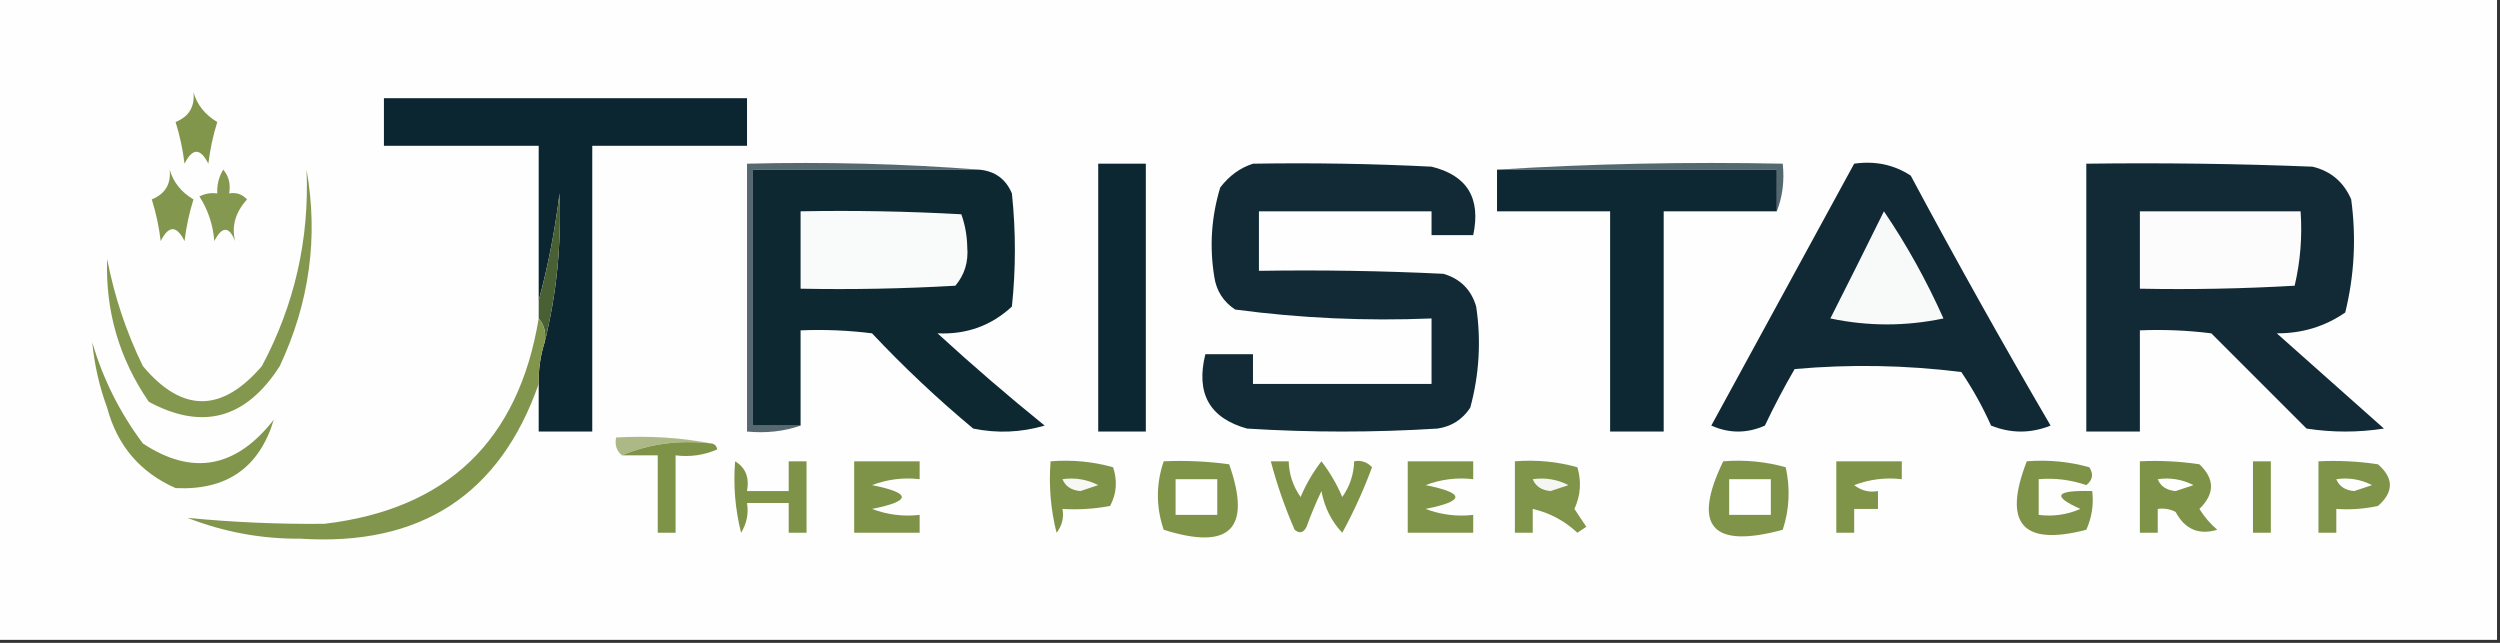
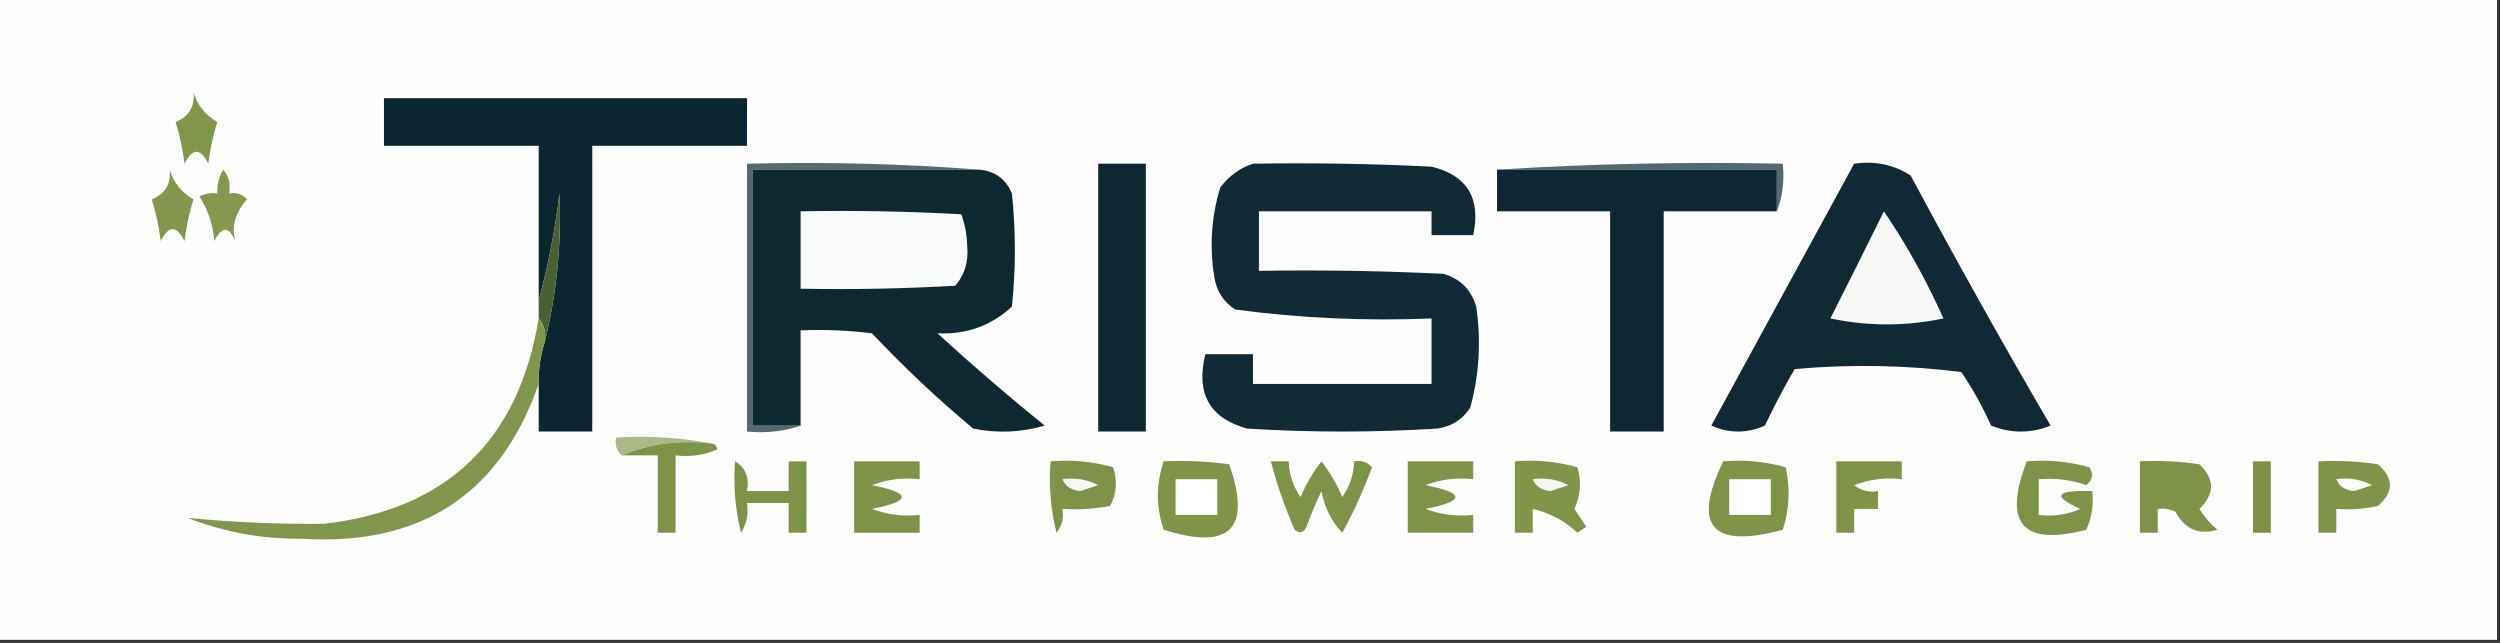
<svg xmlns="http://www.w3.org/2000/svg" version="1.1" width="420px" height="108px" style="shape-rendering:geometricPrecision; text-rendering:geometricPrecision; image-rendering:optimizeQuality; fill-rule:evenodd; clip-rule:evenodd">
  <rect width="100%" height="100%" fill="#333333" stroke="none" />
  <g>
    <path style="opacity:1" fill="#fdfefd" d="M -0.5,-0.5 C 139.5,-0.5 279.5,-0.5 419.5,-0.5C 419.5,35.5 419.5,71.5 419.5,107.5C 279.5,107.5 139.5,107.5 -0.5,107.5C -0.5,71.5 -0.5,35.5 -0.5,-0.5 Z" />
  </g>
  <g>
    <path style="opacity:1" fill="#81954b" d="M 32.5,15.5 C 33.126,17.626 34.459,19.293 36.5,20.5C 35.787,22.776 35.287,25.109 35,27.5C 33.667,24.833 32.333,24.833 31,27.5C 30.713,25.109 30.213,22.776 29.5,20.5C 31.756,19.579 32.756,17.912 32.5,15.5 Z" />
  </g>
  <g>
    <path style="opacity:1" fill="#0b2631" d="M 90.5,64.5 C 90.448,62.097 90.781,59.764 91.5,57.5C 93.509,49.407 94.343,41.073 94,32.5C 93.238,38.716 92.071,44.716 90.5,50.5C 90.5,41.833 90.5,33.167 90.5,24.5C 81.833,24.5 73.167,24.5 64.5,24.5C 64.5,21.833 64.5,19.167 64.5,16.5C 84.833,16.5 105.167,16.5 125.5,16.5C 125.5,19.167 125.5,21.833 125.5,24.5C 116.833,24.5 108.167,24.5 99.5,24.5C 99.5,40.5 99.5,56.5 99.5,72.5C 96.5,72.5 93.5,72.5 90.5,72.5C 90.5,69.833 90.5,67.167 90.5,64.5 Z" />
  </g>
  <g>
    <path style="opacity:1" fill="#546870" d="M 251.5,28.5 C 267.325,27.504 283.325,27.17 299.5,27.5C 299.806,30.385 299.473,33.052 298.5,35.5C 298.5,33.167 298.5,30.833 298.5,28.5C 282.833,28.5 267.167,28.5 251.5,28.5 Z" />
  </g>
  <g>
    <path style="opacity:1" fill="#566971" d="M 164.5,28.5 C 151.833,28.5 139.167,28.5 126.5,28.5C 126.5,42.833 126.5,57.167 126.5,71.5C 129.167,71.5 131.833,71.5 134.5,71.5C 131.713,72.477 128.713,72.81 125.5,72.5C 125.5,57.5 125.5,42.5 125.5,27.5C 138.677,27.171 151.677,27.505 164.5,28.5 Z" />
  </g>
  <g>
    <path style="opacity:1" fill="#0e2832" d="M 164.5,28.5 C 167.148,28.738 168.982,30.072 170,32.5C 170.667,38.833 170.667,45.167 170,51.5C 166.527,54.724 162.361,56.224 157.5,56C 163.378,61.383 169.378,66.549 175.5,71.5C 171.541,72.66 167.541,72.826 163.5,72C 157.531,67.033 151.865,61.7 146.5,56C 142.514,55.501 138.514,55.334 134.5,55.5C 134.5,60.833 134.5,66.167 134.5,71.5C 131.833,71.5 129.167,71.5 126.5,71.5C 126.5,57.167 126.5,42.833 126.5,28.5C 139.167,28.5 151.833,28.5 164.5,28.5 Z" />
  </g>
  <g>
    <path style="opacity:1" fill="#0d2732" d="M 184.5,27.5 C 187.167,27.5 189.833,27.5 192.5,27.5C 192.5,42.5 192.5,57.5 192.5,72.5C 189.833,72.5 187.167,72.5 184.5,72.5C 184.5,57.5 184.5,42.5 184.5,27.5 Z" />
  </g>
  <g>
    <path style="opacity:1" fill="#112a35" d="M 210.5,27.5 C 220.506,27.334 230.506,27.5 240.5,28C 246.489,29.461 248.822,33.294 247.5,39.5C 245.167,39.5 242.833,39.5 240.5,39.5C 240.5,38.167 240.5,36.833 240.5,35.5C 230.833,35.5 221.167,35.5 211.5,35.5C 211.5,38.833 211.5,42.167 211.5,45.5C 221.839,45.334 232.172,45.5 242.5,46C 245.333,46.833 247.167,48.667 248,51.5C 248.851,57.253 248.517,62.92 247,68.5C 245.681,70.487 243.848,71.654 241.5,72C 230.833,72.667 220.167,72.667 209.5,72C 203.202,70.25 200.868,66.084 202.5,59.5C 205.167,59.5 207.833,59.5 210.5,59.5C 210.5,61.167 210.5,62.833 210.5,64.5C 220.5,64.5 230.5,64.5 240.5,64.5C 240.5,60.833 240.5,57.167 240.5,53.5C 229.397,53.955 218.397,53.455 207.5,52C 205.513,50.681 204.346,48.848 204,46.5C 203.174,41.411 203.508,36.411 205,31.5C 206.5,29.531 208.333,28.198 210.5,27.5 Z" />
  </g>
  <g>
    <path style="opacity:1" fill="#0e2833" d="M 251.5,28.5 C 267.167,28.5 282.833,28.5 298.5,28.5C 298.5,30.833 298.5,33.167 298.5,35.5C 292.167,35.5 285.833,35.5 279.5,35.5C 279.5,47.833 279.5,60.167 279.5,72.5C 276.5,72.5 273.5,72.5 270.5,72.5C 270.5,60.167 270.5,47.833 270.5,35.5C 264.167,35.5 257.833,35.5 251.5,35.5C 251.5,33.167 251.5,30.833 251.5,28.5 Z" />
  </g>
  <g>
    <path style="opacity:1" fill="#102934" d="M 311.5,27.5 C 315.007,26.994 318.174,27.66 321,29.5C 328.58,43.662 336.413,57.662 344.5,71.5C 341.167,72.833 337.833,72.833 334.5,71.5C 333.087,68.339 331.42,65.339 329.5,62.5C 320.184,61.335 310.851,61.168 301.5,62C 299.706,65.088 298.039,68.254 296.5,71.5C 293.5,72.833 290.5,72.833 287.5,71.5C 295.512,56.806 303.512,42.14 311.5,27.5 Z" />
  </g>
  <g>
-     <path style="opacity:1" fill="#112a35" d="M 350.5,27.5 C 363.171,27.333 375.838,27.5 388.5,28C 391.573,28.739 393.74,30.572 395,33.5C 395.87,39.917 395.536,46.251 394,52.5C 390.595,54.853 386.762,56.02 382.5,56C 388.5,61.333 394.5,66.667 400.5,72C 396.167,72.667 391.833,72.667 387.5,72C 382.167,66.667 376.833,61.333 371.5,56C 367.514,55.501 363.514,55.334 359.5,55.5C 359.5,61.167 359.5,66.833 359.5,72.5C 356.5,72.5 353.5,72.5 350.5,72.5C 350.5,57.5 350.5,42.5 350.5,27.5 Z" />
-   </g>
+     </g>
  <g>
    <path style="opacity:1" fill="#82964d" d="M 28.5,28.5 C 29.125,30.626 30.459,32.293 32.5,33.5C 31.787,35.776 31.287,38.109 31,40.5C 29.667,37.833 28.333,37.833 27,40.5C 26.713,38.109 26.213,35.776 25.5,33.5C 27.756,32.579 28.756,30.912 28.5,28.5 Z" />
  </g>
  <g>
    <path style="opacity:1" fill="#859850" d="M 37.5,28.5 C 38.434,29.568 38.768,30.901 38.5,32.5C 39.675,32.281 40.675,32.614 41.5,33.5C 39.545,35.668 38.879,38.002 39.5,40.5C 38.483,37.972 37.316,37.972 36,40.5C 35.79,37.766 34.956,35.266 33.5,33C 34.448,32.517 35.448,32.35 36.5,32.5C 36.433,31.041 36.766,29.708 37.5,28.5 Z" />
  </g>
  <g>
    <path style="opacity:1" fill="#f9fafa" d="M 134.5,35.5 C 143.506,35.334 152.506,35.5 161.5,36C 162.127,37.738 162.46,39.571 162.5,41.5C 162.712,44.011 162.045,46.178 160.5,48C 151.84,48.5 143.173,48.666 134.5,48.5C 134.5,44.167 134.5,39.833 134.5,35.5 Z" />
  </g>
  <g>
    <path style="opacity:1" fill="#fcfcfc" d="M 359.5,35.5 C 368.5,35.5 377.5,35.5 386.5,35.5C 386.797,39.767 386.464,43.934 385.5,48C 376.84,48.5 368.173,48.666 359.5,48.5C 359.5,44.167 359.5,39.833 359.5,35.5 Z" />
  </g>
  <g>
    <path style="opacity:1" fill="#f8f9f9" d="M 316.5,35.5 C 320.313,41.115 323.646,47.115 326.5,53.5C 320.167,54.833 313.833,54.833 307.5,53.5C 310.559,47.466 313.559,41.466 316.5,35.5 Z" />
  </g>
  <g>
    <path style="opacity:1" fill="#496035" d="M 91.5,57.5 C 91.768,55.901 91.434,54.568 90.5,53.5C 90.5,52.5 90.5,51.5 90.5,50.5C 92.071,44.716 93.238,38.716 94,32.5C 94.343,41.073 93.509,49.407 91.5,57.5 Z" />
  </g>
  <g>
    <path style="opacity:1" fill="#81954c" d="M 90.5,53.5 C 91.434,54.568 91.768,55.901 91.5,57.5C 90.781,59.764 90.448,62.097 90.5,64.5C 83.969,83.126 70.635,91.793 50.5,90.5C 43.94,90.555 37.607,89.388 31.5,87C 39.129,87.744 46.795,88.077 54.5,88C 75.109,85.559 87.109,74.059 90.5,53.5 Z" />
  </g>
  <g>
-     <path style="opacity:1" fill="#83974e" d="M 51.5,28.5 C 53.505,39.831 52.005,50.831 47,61.5C 41.341,70.359 34.007,72.359 25,67.5C 20.025,60.246 17.692,52.246 18,43.5C 19.201,49.768 21.201,55.768 24,61.5C 30.582,69.367 37.248,69.367 44,61.5C 49.492,51.197 51.992,40.197 51.5,28.5 Z" />
-   </g>
+     </g>
  <g>
-     <path style="opacity:1" fill="#81954b" d="M 15.5,57.5 C 17.271,63.614 20.105,69.281 24,74.5C 32.306,79.982 39.639,78.649 46,70.5C 43.573,78.576 38.073,82.409 29.5,82C 23.536,79.365 19.703,74.865 18,68.5C 16.691,64.93 15.857,61.263 15.5,57.5 Z" />
-   </g>
+     </g>
  <g>
    <path style="opacity:1" fill="#acb986" d="M 119.5,74.5 C 114.056,73.892 109.056,74.558 104.5,76.5C 103.596,75.791 103.263,74.791 103.5,73.5C 109.026,73.179 114.36,73.512 119.5,74.5 Z" />
  </g>
  <g>
    <path style="opacity:1" fill="#7f9348" d="M 119.5,74.5 C 120.043,74.56 120.376,74.893 120.5,75.5C 118.257,76.474 115.924,76.808 113.5,76.5C 113.5,80.833 113.5,85.167 113.5,89.5C 112.5,89.5 111.5,89.5 110.5,89.5C 110.5,85.167 110.5,80.833 110.5,76.5C 108.5,76.5 106.5,76.5 104.5,76.5C 109.056,74.558 114.056,73.892 119.5,74.5 Z" />
  </g>
  <g>
    <path style="opacity:1" fill="#7e9348" d="M 123.5,77.5 C 125.256,78.552 125.923,80.219 125.5,82.5C 127.833,82.5 130.167,82.5 132.5,82.5C 132.5,80.833 132.5,79.167 132.5,77.5C 133.5,77.5 134.5,77.5 135.5,77.5C 135.5,81.5 135.5,85.5 135.5,89.5C 134.5,89.5 133.5,89.5 132.5,89.5C 132.5,87.833 132.5,86.167 132.5,84.5C 130.167,84.5 127.833,84.5 125.5,84.5C 125.785,86.288 125.452,87.955 124.5,89.5C 123.509,85.555 123.176,81.555 123.5,77.5 Z" />
  </g>
  <g>
    <path style="opacity:1" fill="#7e9347" d="M 143.5,77.5 C 147.167,77.5 150.833,77.5 154.5,77.5C 154.5,78.5 154.5,79.5 154.5,80.5C 151.753,80.187 149.086,80.52 146.5,81.5C 153.167,82.833 153.167,84.167 146.5,85.5C 149.086,86.48 151.753,86.813 154.5,86.5C 154.5,87.5 154.5,88.5 154.5,89.5C 150.833,89.5 147.167,89.5 143.5,89.5C 143.5,85.5 143.5,81.5 143.5,77.5 Z" />
  </g>
  <g>
    <path style="opacity:1" fill="#7f9348" d="M 176.5,77.5 C 180.106,77.211 183.606,77.544 187,78.5C 187.758,80.769 187.591,82.936 186.5,85C 183.854,85.497 181.187,85.664 178.5,85.5C 178.762,86.978 178.429,88.311 177.5,89.5C 176.509,85.555 176.176,81.555 176.5,77.5 Z" />
  </g>
  <g>
    <path style="opacity:1" fill="#7f9449" d="M 195.5,77.5 C 199.182,77.335 202.848,77.501 206.5,78C 210.315,88.852 206.648,92.519 195.5,89C 194.2,85.168 194.2,81.334 195.5,77.5 Z" />
  </g>
  <g>
    <path style="opacity:1" fill="#7f9449" d="M 236.5,77.5 C 240.167,77.5 243.833,77.5 247.5,77.5C 247.5,78.5 247.5,79.5 247.5,80.5C 244.753,80.187 242.086,80.52 239.5,81.5C 246.167,82.833 246.167,84.167 239.5,85.5C 242.086,86.48 244.753,86.813 247.5,86.5C 247.5,87.5 247.5,88.5 247.5,89.5C 243.833,89.5 240.167,89.5 236.5,89.5C 236.5,85.5 236.5,81.5 236.5,77.5 Z" />
  </g>
  <g>
    <path style="opacity:1" fill="#80944a" d="M 254.5,77.5 C 258.106,77.211 261.606,77.544 265,78.5C 265.711,80.899 265.544,83.232 264.5,85.5C 265.167,86.5 265.833,87.5 266.5,88.5C 266,88.833 265.5,89.167 265,89.5C 262.825,87.477 260.325,86.143 257.5,85.5C 257.5,86.833 257.5,88.167 257.5,89.5C 256.5,89.5 255.5,89.5 254.5,89.5C 254.5,85.5 254.5,81.5 254.5,77.5 Z" />
  </g>
  <g>
    <path style="opacity:1" fill="#809449" d="M 289.5,77.5 C 293.106,77.211 296.606,77.544 300,78.5C 300.789,82.091 300.622,85.591 299.5,89C 287.564,92.24 284.23,88.407 289.5,77.5 Z" />
  </g>
  <g>
    <path style="opacity:1" fill="#7f9349" d="M 308.5,77.5 C 312.167,77.5 315.833,77.5 319.5,77.5C 319.5,78.5 319.5,79.5 319.5,80.5C 316.753,80.187 314.086,80.52 311.5,81.5C 312.689,82.429 314.022,82.762 315.5,82.5C 315.5,83.5 315.5,84.5 315.5,85.5C 314.167,85.5 312.833,85.5 311.5,85.5C 311.5,86.833 311.5,88.167 311.5,89.5C 310.5,89.5 309.5,89.5 308.5,89.5C 308.5,85.5 308.5,81.5 308.5,77.5 Z" />
  </g>
  <g>
    <path style="opacity:1" fill="#7e9347" d="M 340.5,77.5 C 344.106,77.211 347.606,77.544 351,78.5C 351.749,79.635 351.583,80.635 350.5,81.5C 347.916,80.607 345.249,80.274 342.5,80.5C 342.5,82.5 342.5,84.5 342.5,86.5C 344.924,86.808 347.257,86.474 349.5,85.5C 344.637,83.325 345.303,82.325 351.5,82.5C 351.756,84.793 351.423,86.959 350.5,89C 339.767,91.797 336.433,87.964 340.5,77.5 Z" />
  </g>
  <g>
    <path style="opacity:1" fill="#7e9348" d="M 359.5,77.5 C 362.85,77.335 366.183,77.502 369.5,78C 372.1,80.459 372.1,82.959 369.5,85.5C 370.313,86.814 371.313,87.981 372.5,89C 369.404,89.927 367.07,88.927 365.5,86C 364.552,85.517 363.552,85.35 362.5,85.5C 362.5,86.833 362.5,88.167 362.5,89.5C 361.5,89.5 360.5,89.5 359.5,89.5C 359.5,85.5 359.5,81.5 359.5,77.5 Z" />
  </g>
  <g>
    <path style="opacity:1" fill="#7d9245" d="M 378.5,77.5 C 379.5,77.5 380.5,77.5 381.5,77.5C 381.5,81.5 381.5,85.5 381.5,89.5C 380.5,89.5 379.5,89.5 378.5,89.5C 378.5,85.5 378.5,81.5 378.5,77.5 Z" />
  </g>
  <g>
    <path style="opacity:1" fill="#7f9449" d="M 389.5,77.5 C 392.85,77.335 396.183,77.502 399.5,78C 402.167,80.333 402.167,82.667 399.5,85C 397.19,85.497 394.857,85.663 392.5,85.5C 392.5,86.833 392.5,88.167 392.5,89.5C 391.5,89.5 390.5,89.5 389.5,89.5C 389.5,85.5 389.5,81.5 389.5,77.5 Z" />
  </g>
  <g>
    <path style="opacity:1" fill="#f7f8f3" d="M 178.5,80.5 C 180.604,80.201 182.604,80.534 184.5,81.5C 183.5,81.833 182.5,82.167 181.5,82.5C 179.97,82.36 178.97,81.694 178.5,80.5 Z" />
  </g>
  <g>
    <path style="opacity:1" fill="#fefffe" d="M 197.5,80.5 C 199.833,80.5 202.167,80.5 204.5,80.5C 204.5,82.5 204.5,84.5 204.5,86.5C 202.167,86.5 199.833,86.5 197.5,86.5C 197.5,84.5 197.5,82.5 197.5,80.5 Z" />
  </g>
  <g>
    <path style="opacity:1" fill="#f5f6f1" d="M 257.5,80.5 C 259.604,80.201 261.604,80.534 263.5,81.5C 262.5,81.833 261.5,82.167 260.5,82.5C 258.97,82.36 257.97,81.694 257.5,80.5 Z" />
  </g>
  <g>
    <path style="opacity:1" fill="#fefffe" d="M 290.5,80.5 C 292.833,80.5 295.167,80.5 297.5,80.5C 297.5,82.5 297.5,84.5 297.5,86.5C 295.167,86.5 292.833,86.5 290.5,86.5C 290.5,84.5 290.5,82.5 290.5,80.5 Z" />
  </g>
  <g>
-     <path style="opacity:1" fill="#fefffe" d="M 362.5,80.5 C 364.604,80.201 366.604,80.534 368.5,81.5C 367.5,81.833 366.5,82.167 365.5,82.5C 363.97,82.36 362.97,81.694 362.5,80.5 Z" />
-   </g>
+     </g>
  <g>
    <path style="opacity:1" fill="#fefefe" d="M 392.5,80.5 C 394.604,80.201 396.604,80.534 398.5,81.5C 397.5,81.833 396.5,82.167 395.5,82.5C 393.97,82.36 392.97,81.694 392.5,80.5 Z" />
  </g>
  <g>
    <path style="opacity:1" fill="#7e9347" d="M 213.5,77.5 C 214.5,77.5 215.5,77.5 216.5,77.5C 216.565,79.696 217.232,81.696 218.5,83.5C 219.41,81.345 220.577,79.345 222,77.5C 223.423,79.345 224.59,81.345 225.5,83.5C 226.768,81.696 227.435,79.696 227.5,77.5C 228.675,77.281 229.675,77.614 230.5,78.5C 229.091,82.316 227.424,85.983 225.5,89.5C 223.683,87.584 222.516,85.251 222,82.5C 221.069,84.46 220.236,86.46 219.5,88.5C 218.998,89.521 218.332,89.688 217.5,89C 215.865,85.261 214.531,81.427 213.5,77.5 Z" />
  </g>
</svg>